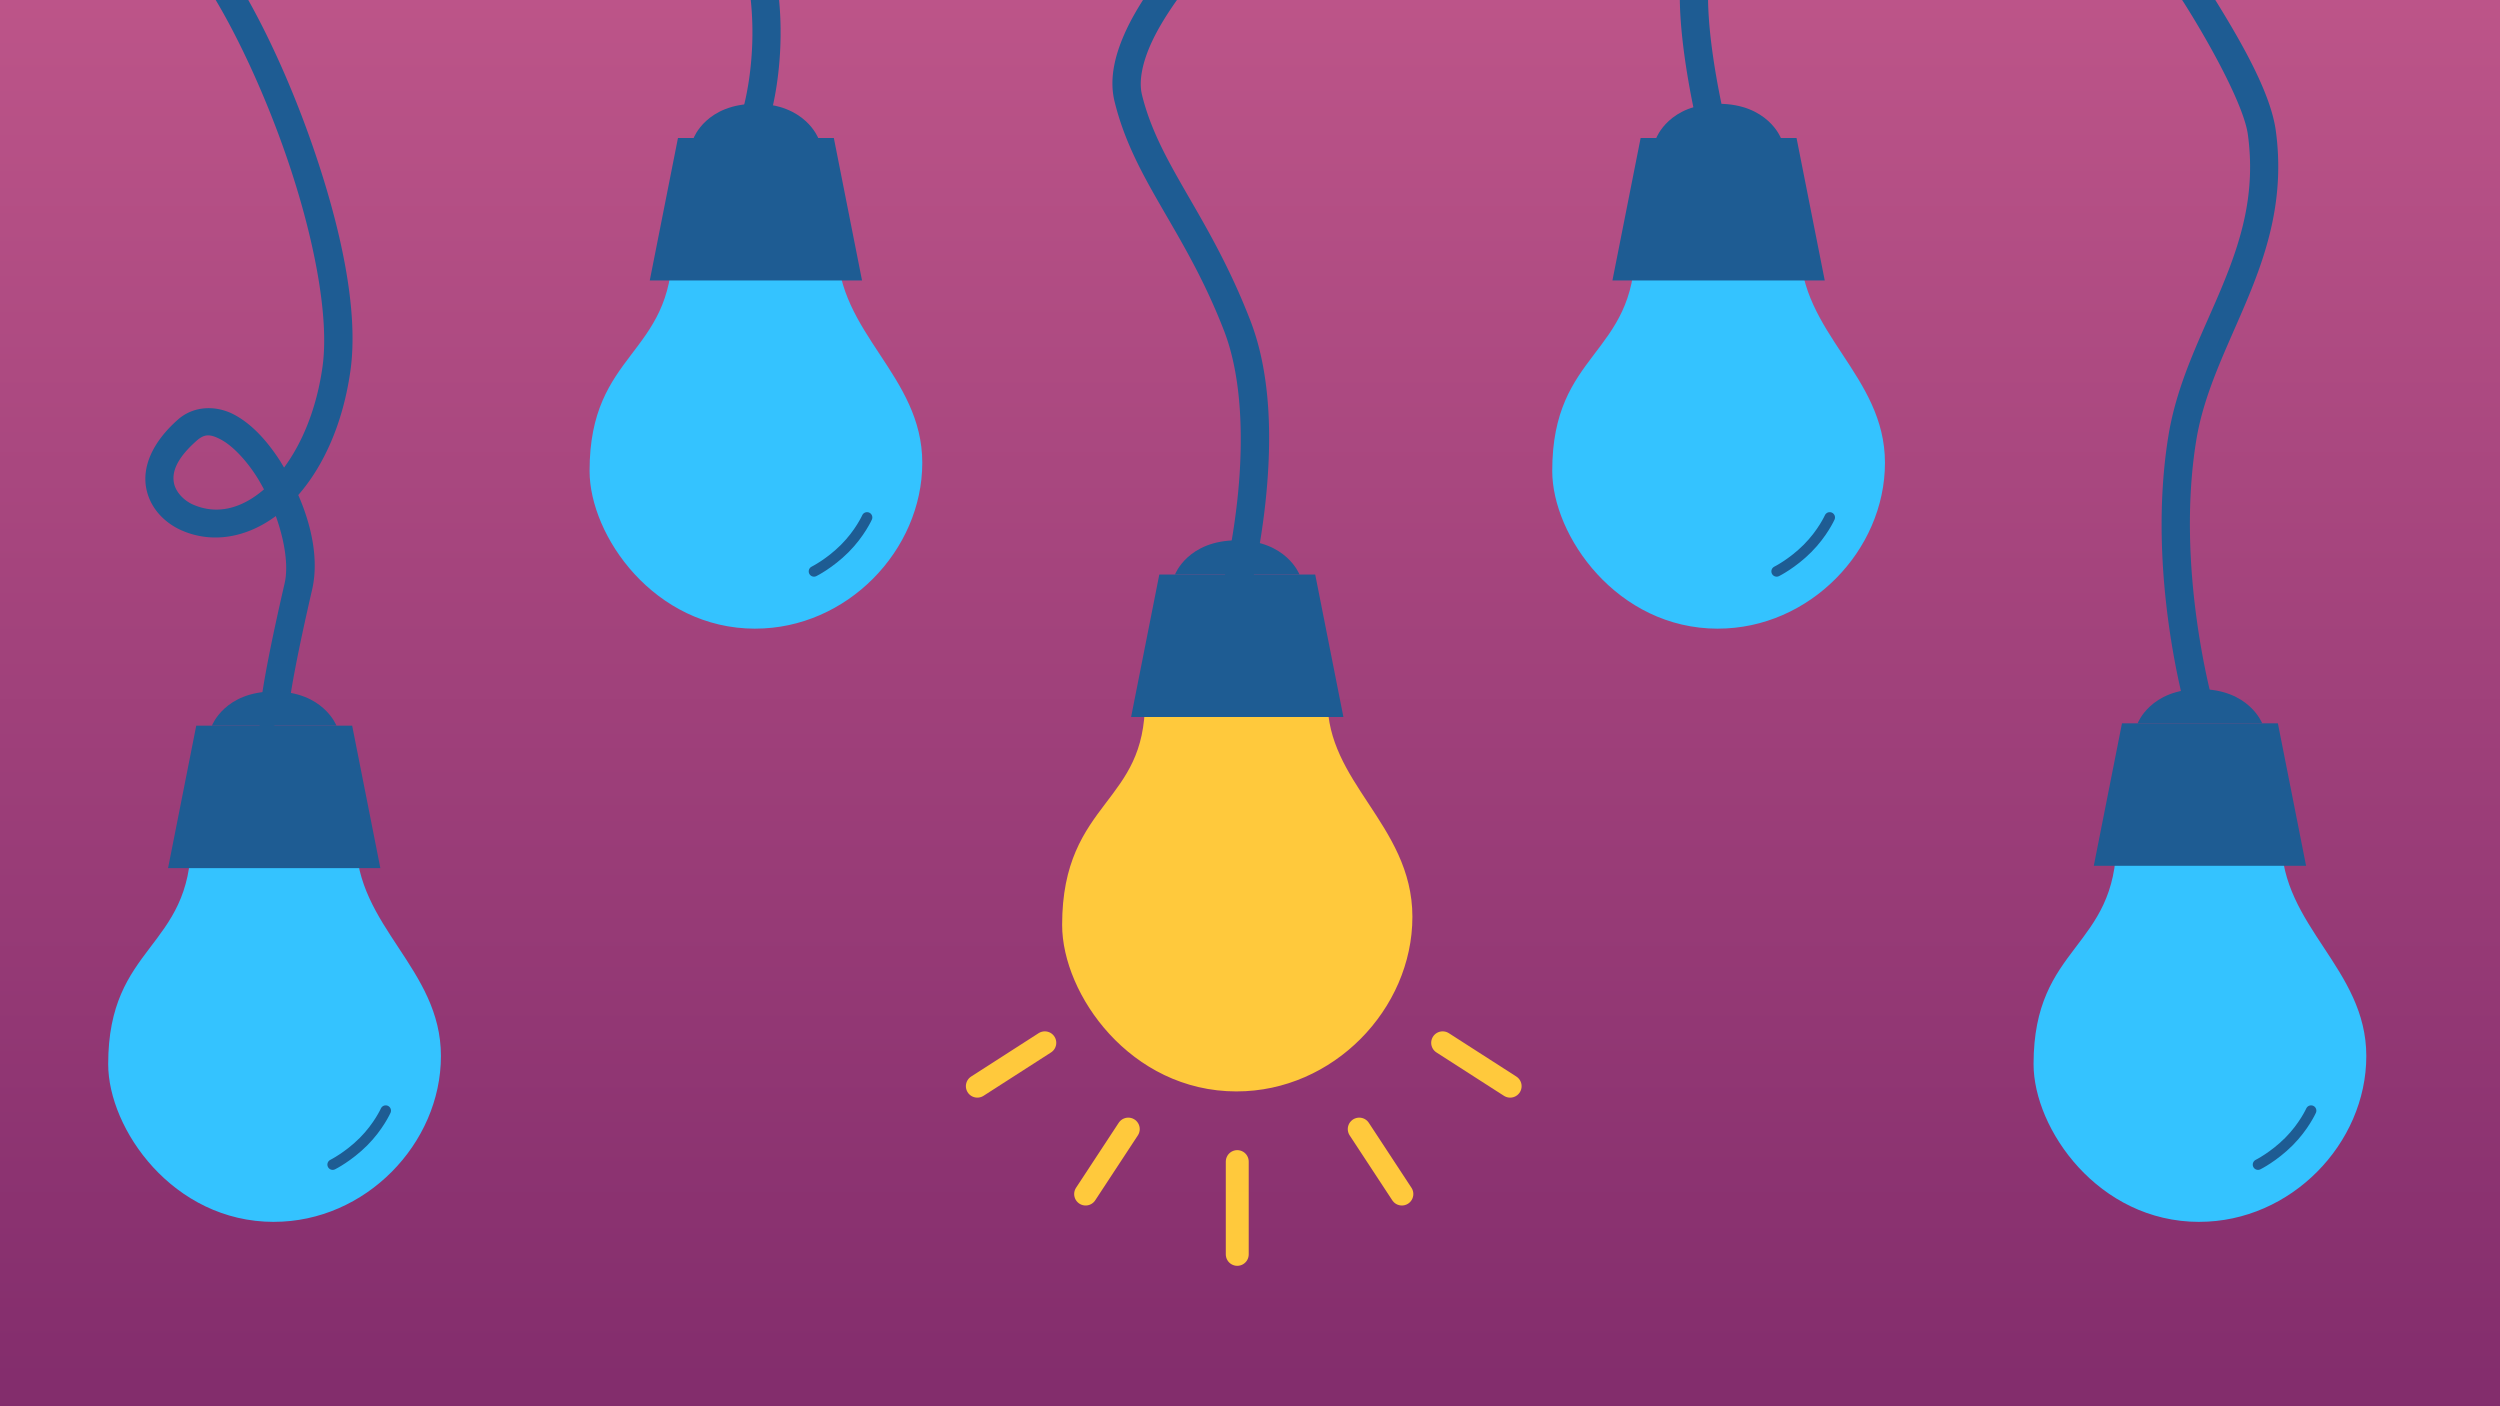
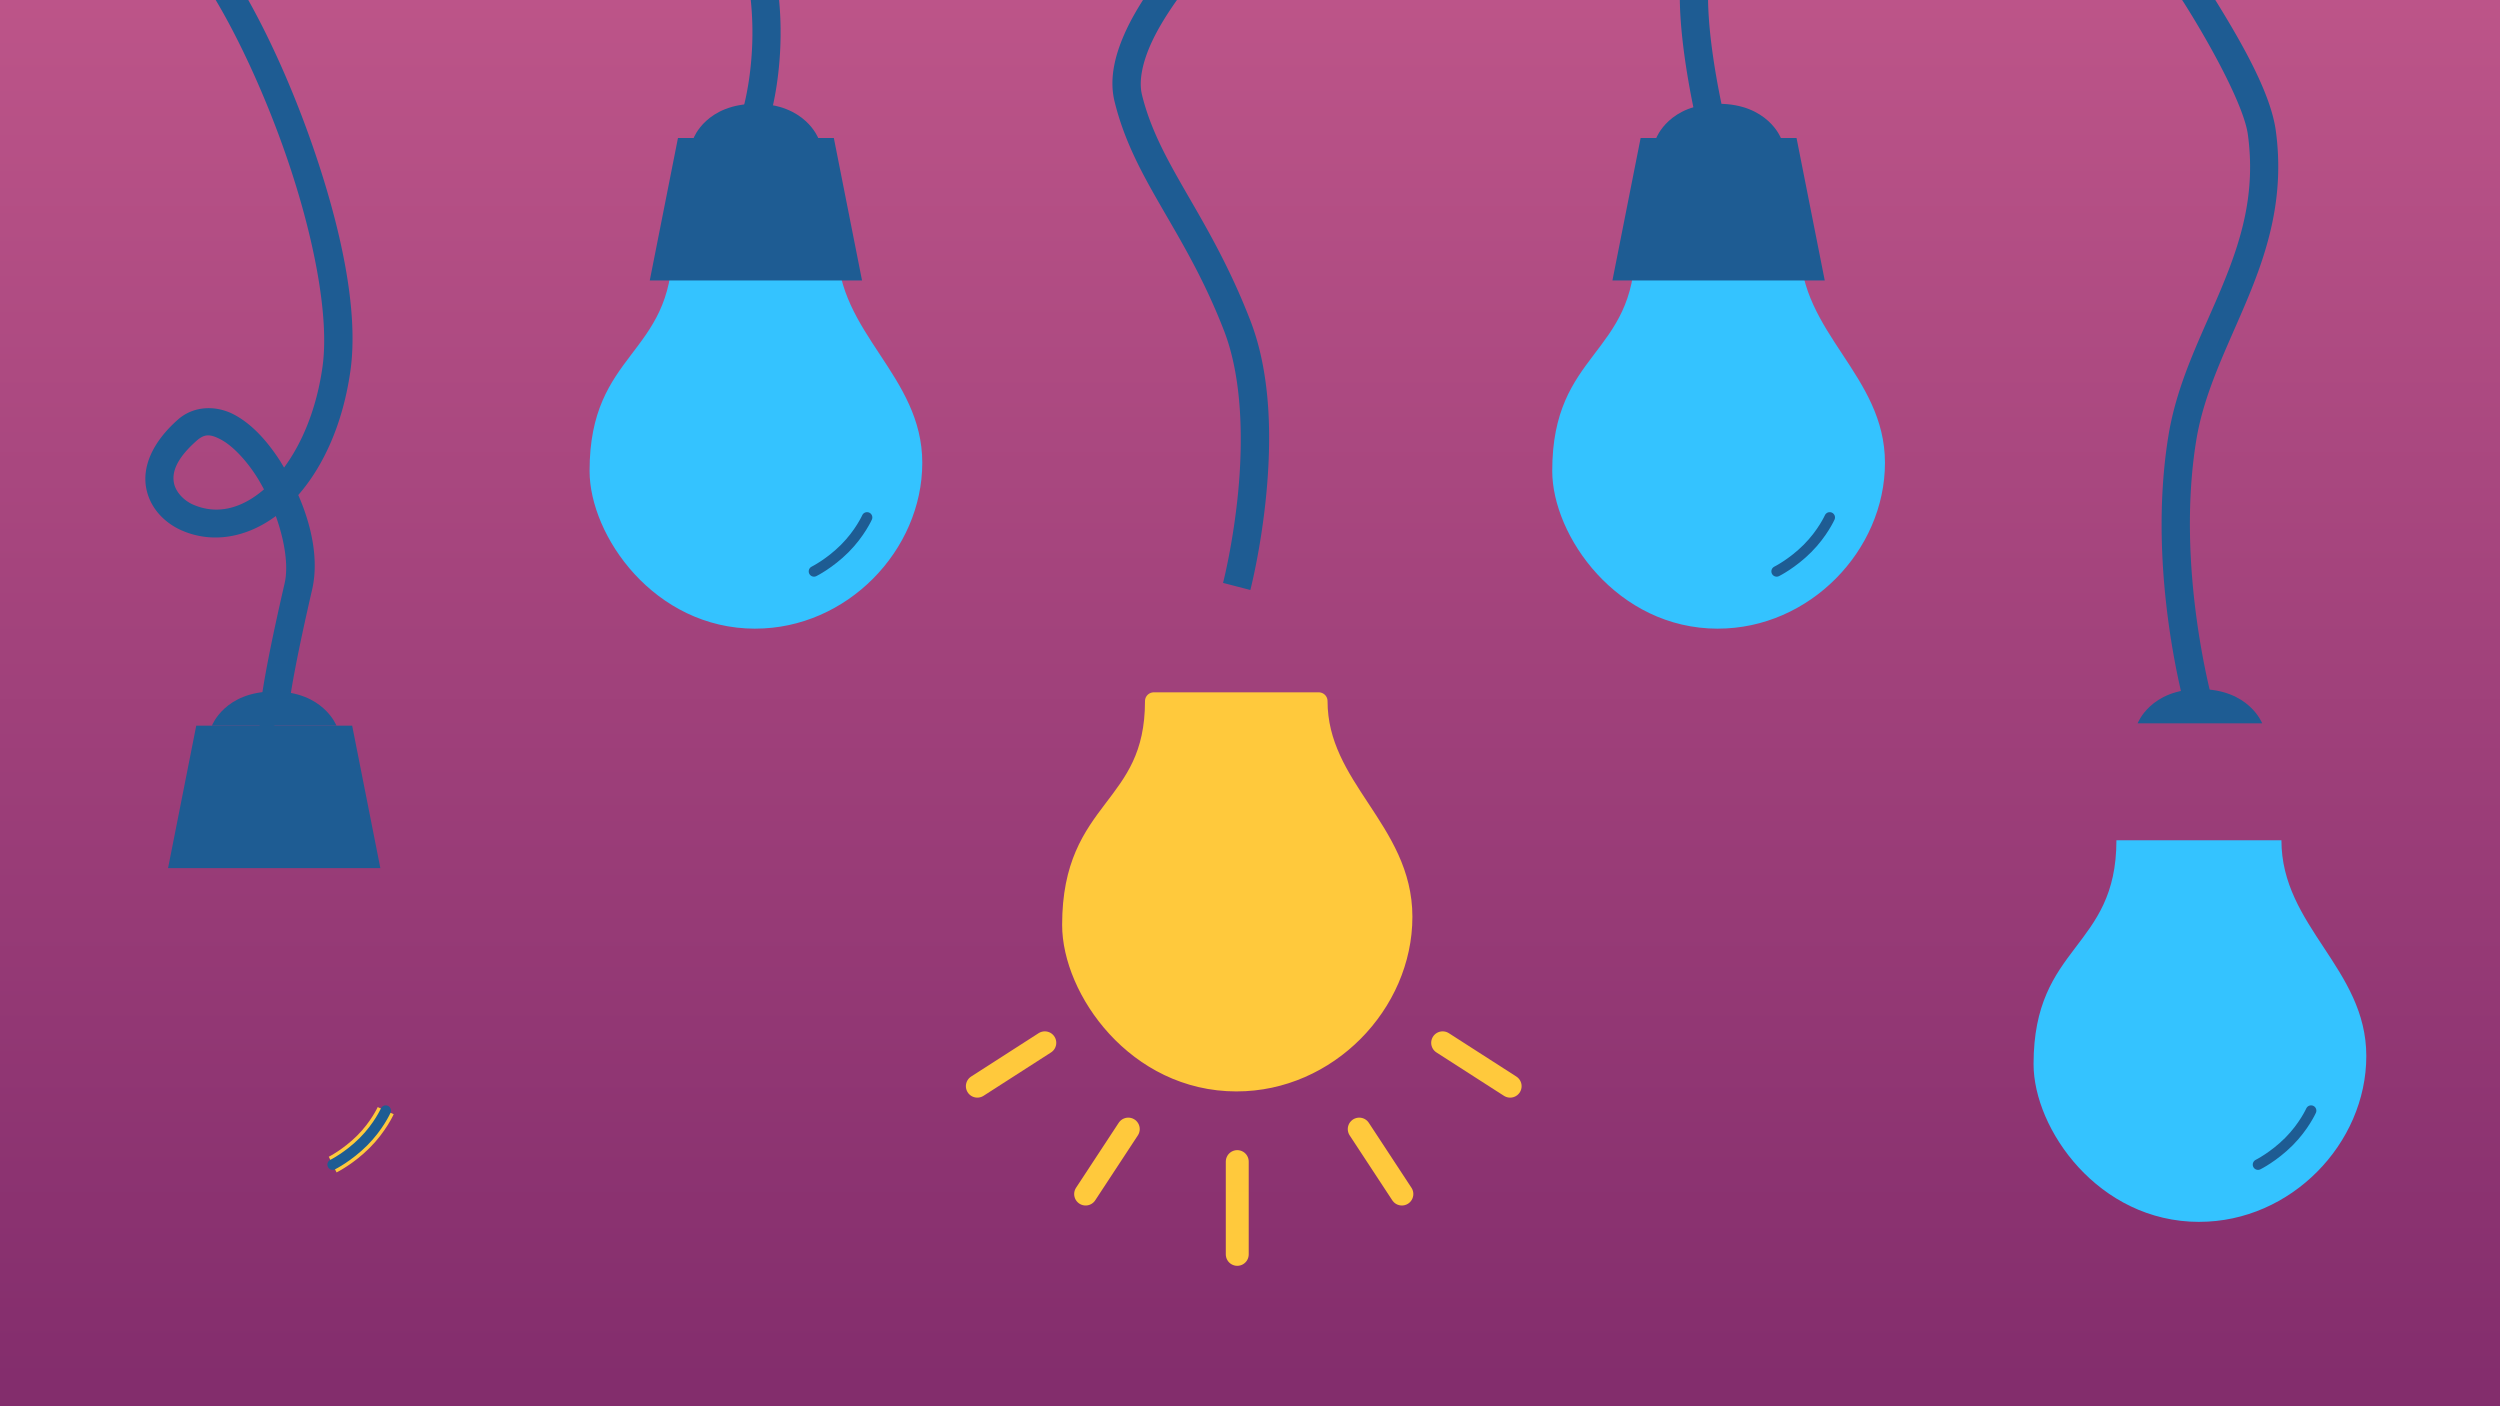
<svg xmlns="http://www.w3.org/2000/svg" xmlns:xlink="http://www.w3.org/1999/xlink" width="1280" height="720">
  <style>.B{clip-path:none}.C{fill:none}.D{stroke-linejoin:round}.E{stroke:#ffc93c}.F{stroke-width:8.972}.G{fill:#34c3ff}.H{stroke-linecap:round}</style>
  <defs>
    <clipPath>
      <path d="M0 0h708.12v398.41H0z" stroke-width="0" class="C" />
    </clipPath>
    <clipPath>
-       <path d="M-14.17-14.17h736.48v426.75H-14.17z" stroke-width="0" class="C" />
-     </clipPath>
+       </clipPath>
    <linearGradient id="C" gradientTransform="matrix(0,-821.956,821.269,0,-2215201.7,1088272)" x1="1323.02" y1="2698.04" x2="1324.1" y2="2698.04" gradientUnits="userSpaceOnUse" spreadMethod="pad">
      <stop offset="0" stop-color="#7c2869" />
      <stop offset="1" stop-color="#c3598c" />
    </linearGradient>
    <path id="D" d="M197.481 568.65s-3.619 8.111-11.38 15.88c-7.764 7.762-15.771 11.74-15.771 11.74" />
  </defs>
  <path d="M0 0h1280v720H0z" fill="url(#C)" class="B" />
-   <path d="M0 0h1280v720H0z" fill="url(#C)" class="B" />
  <path d="M633.477 594.736v47.497M534.944 533.92l-34.548 22.201m238.241-22.201l34.558 22.201m-195.516 21.974l-21.835 33.255m140.086-33.255l21.832 33.255" class="B C D E H" stroke-width="11.735" />
  <path d="M1117.25 0l1.051 1.617c15.2 24.121 30.708 53.436 32.592 67.188 4.114 30.034-3.337 54.165-13.332 78.244s-22.727 47.852-27.32 76.014c-11.531 70.707 9.176 141.727 9.176 141.727l13.877-4s-19.634-68.959-8.799-135.402c4.109-25.194 16.064-47.886 26.406-72.801s18.88-52.307 14.301-85.74c-2.564-18.715-16.65-43.774-30.961-66.846h-16.99zM860.07 0c.08 6.45.58 13.135 1.285 19.654 2.315 21.415 6.914 41.055 6.914 41.055l14.064-3.283s-4.425-19.006-6.621-39.322C875.051 11.99 874.614 5.768 874.53 0h-14.46zM585.207 0c-3.091 4.886-5.977 9.859-8.352 14.902-5.764 12.245-9.177 24.977-6.187 37.113 10.044 40.785 35.959 65.391 56.074 117.412 9.537 24.71 9.692 57.232 7.107 83.363s-7.652 45.654-7.652 45.654l13.979 3.631s5.349-20.584 8.047-47.863 2.999-61.475-8.008-89.99l-.002-.002v-.002c-21.032-54.392-46.583-79.36-55.521-115.656-1.757-7.134.228-16.88 5.232-27.51 3.254-6.913 7.734-14.078 12.67-21.053h-17.387zM110.443 0c12.469 20.949 25.839 50.063 36.207 80.102 13.741 39.81 22.16 81.737 18.457 107.793v.002.002c-3.047 21.491-10.45 39.039-19.668 51.5-.925-1.536-1.824-3.106-2.799-4.574-6.527-9.83-14.138-18.037-22.994-22.652s-20.311-4.632-28.576 2.684c-13.508 11.956-18.299 24.623-16.158 35.326s10.102 17.867 18.037 21.357c16.082 7.077 33.675 3.507 48.266-7.314 4.544 12.617 6.556 25.574 4.52 34.416-7.783 33.721-10.948 51.695-12.187 61.559-.62 4.932-.769 7.819-.711 9.861.029 1.021.102 1.834.287 2.695a8.55 8.55 0 0 0 .412 1.379c.198.503.932 1.693.932 1.693l11.633-8.559s.709 1.156.871 1.566.233.702.273.889c.08.374.039.341.027-.072-.023-.826.041-3.161.605-7.652 1.129-8.983 4.209-26.654 11.932-60.115v-.002c3.455-14.996-.119-32.49-7.092-48.424 13.162-15.087 22.917-36.929 26.689-63.531v-.002c4.397-30.941-4.967-73.577-19.104-114.535C150.754 47.726 139.005 21.208 127.121 0h-16.678zm-4.133 222.916c1.898-.073 3.961.657 6.662 2.064 5.402 2.815 12.003 9.347 17.637 17.832 1.617 2.435 3.119 5.056 4.547 7.756-11.908 10.224-24.457 13.002-36.391 7.75h-.002c-4.34-1.909-8.726-6.153-9.689-10.969s.386-11.782 11.568-21.68c2.039-1.804 3.771-2.681 5.668-2.754zM384.395 0c3.339 32.346-4.258 56.91-4.258 56.91l13.783 4.314S402.194 34.958 398.898 0h-14.504z" fill="#1e5c93" />
  <use xlink:href="#D" class="B C D E F" />
-   <path d="M140.225 625.602c-51.729 0-84.831-47.629-84.831-80.768 0-61.447 42.425-58.69 42.425-114.605h84.492c0 44.176 43.45 65.584 43.45 110.447s-38.619 84.908-85.517 84.908" class="B G" />
  <path d="M416.768 292.547s8.017-3.969 15.769-11.74c7.764-7.771 11.392-15.88 11.392-15.88" class="B C D E F" />
  <path d="M386.692 321.879c-51.739 0-84.831-47.629-84.831-80.768 0-61.447 42.406-58.683 42.406-114.605h84.482c0 44.183 43.46 65.584 43.46 110.447 0 44.872-38.619 84.908-85.517 84.908" class="B G" />
  <path d="M909.652 292.547s8.017-3.969 15.771-11.74c7.762-7.771 11.39-15.88 11.39-15.88" class="B C D E F" />
  <path d="M879.577 321.879c-51.739 0-84.831-47.629-84.831-80.768 0-61.447 42.425-58.683 42.425-114.605h84.485c0 44.183 43.448 65.584 43.448 110.447 0 44.872-38.609 84.908-85.517 84.908" class="B G" />
  <path d="M633.131 554.324c-51.739 0-84.831-47.627-84.831-80.768 0-61.447 42.425-58.68 42.425-114.596h84.492c0 44.176 43.448 65.577 43.448 110.447 0 44.862-38.617 84.908-85.517 84.908" fill="#ffc93c" class="B" />
  <path d="M633.131 554.324c-51.739 0-84.831-47.627-84.831-80.768 0-61.447 42.425-58.68 42.425-114.596h84.492c0 44.176 43.448 65.577 43.448 110.447 0 44.862-38.617 84.908-85.517 84.908zm522.988 41.946s8.007-3.978 15.769-11.74c7.755-7.769 11.383-15.88 11.383-15.88" class="B C D E F" />
  <path d="M1126.015 625.602c-51.739 0-84.831-47.629-84.831-80.768 0-61.447 42.425-58.69 42.425-114.605h84.482c0 44.176 43.46 65.584 43.46 110.447s-38.619 84.908-85.517 84.908" class="B G" />
  <g fill="#1e5c93">
    <path d="M172.276 371.548s-6.694-17.517-31.974-17.517-31.795 17.517-31.795 17.517z" class="B" />
    <path d="M194.745 444.48H86.044l14.436-72.951h79.829zM418.919 70.665s-6.701-17.524-31.974-17.524c-25.282 0-31.795 17.524-31.795 17.524z" class="B" />
    <path d="M441.362 143.596H332.68l14.436-72.932h79.81zm470.443-72.931s-6.701-17.524-31.983-17.524c-25.273 0-31.795 17.524-31.795 17.524z" class="B" />
    <path d="M934.268 143.596H825.564L840 70.665h79.832zm223.976 226.757s-6.694-17.517-31.976-17.517-31.793 17.517-31.793 17.517z" class="B" />
-     <path d="M1180.713 443.285h-108.692l14.436-72.932h79.82zm-515.356-149.11s-6.691-17.527-31.974-17.527-31.795 17.527-31.795 17.527z" class="B" />
-     <path d="M687.829 367.107H579.125l14.436-72.932h79.832z" class="B" />
  </g>
  <g stroke="#1e5c93" stroke-width="5.416" class="C D H">
    <use xlink:href="#D" class="B" />
    <path d="M443.929 264.928s-3.628 8.108-11.392 15.88c-7.752 7.771-15.769 11.74-15.769 11.74m520.045-27.62s-3.628 8.108-11.39 15.88c-7.755 7.771-15.771 11.74-15.771 11.74m273.619 276.102s-3.628 8.111-11.383 15.88c-7.762 7.762-15.769 11.74-15.769 11.74" class="B" />
  </g>
</svg>